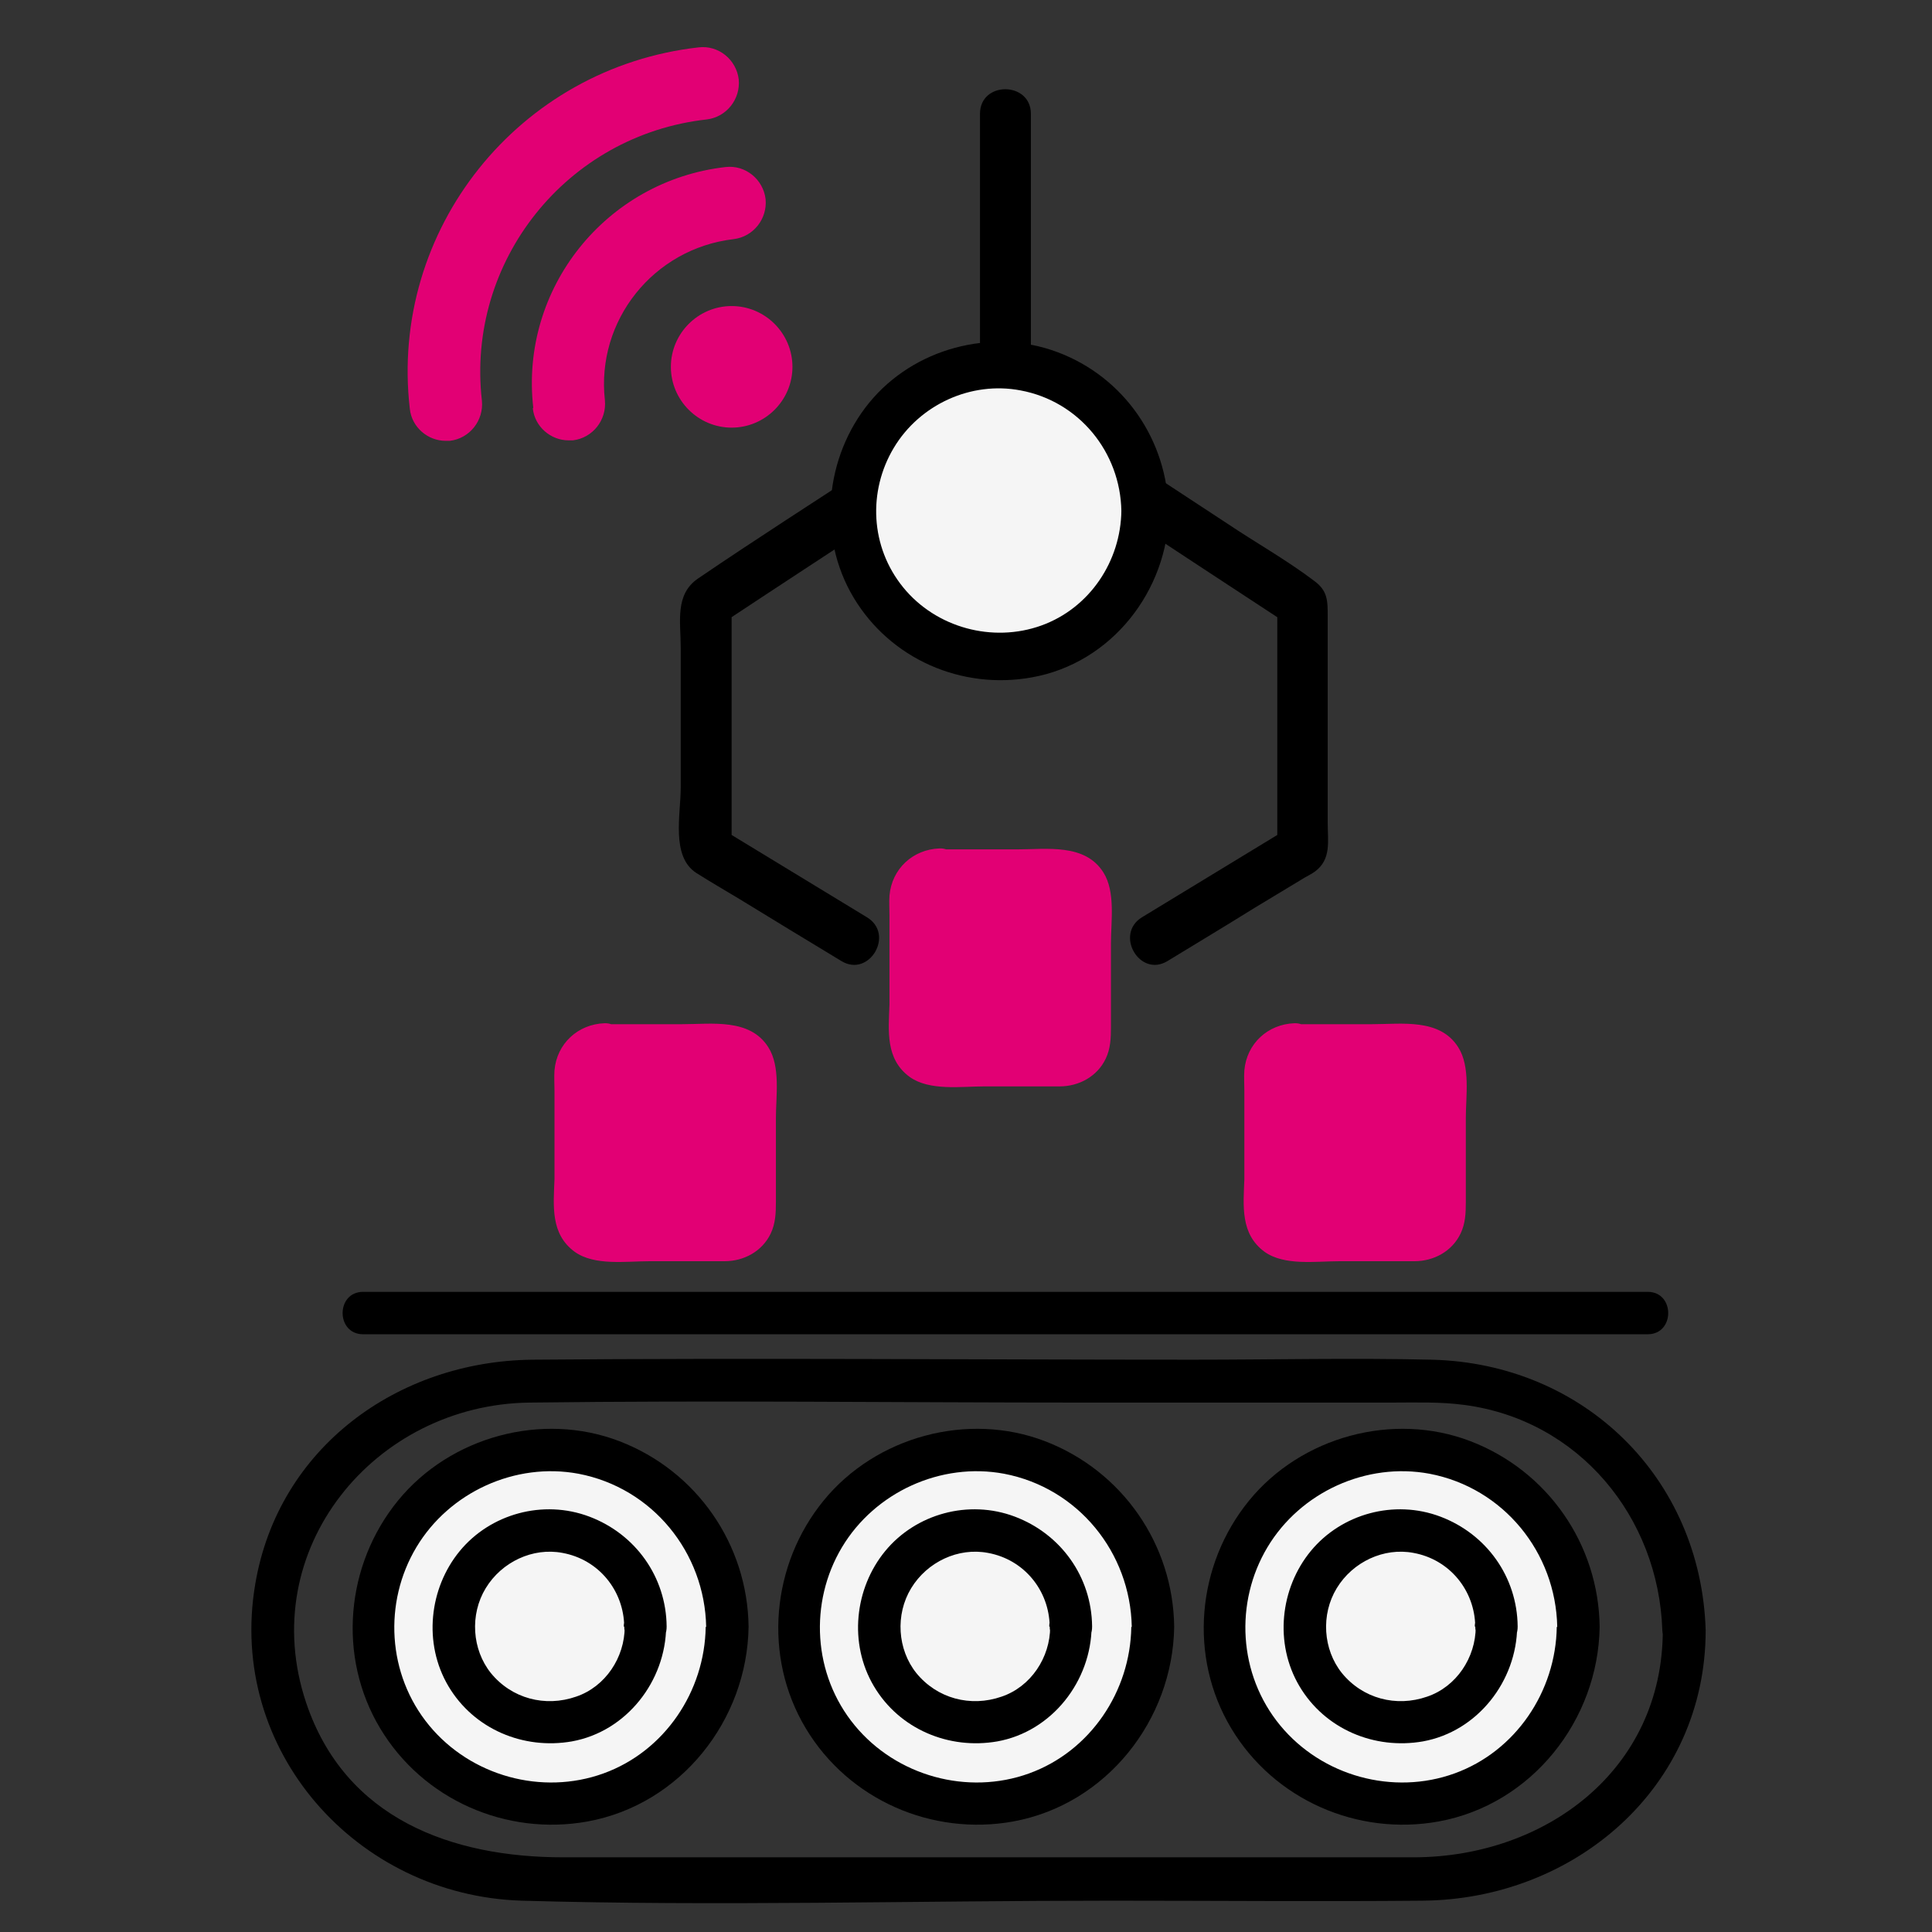
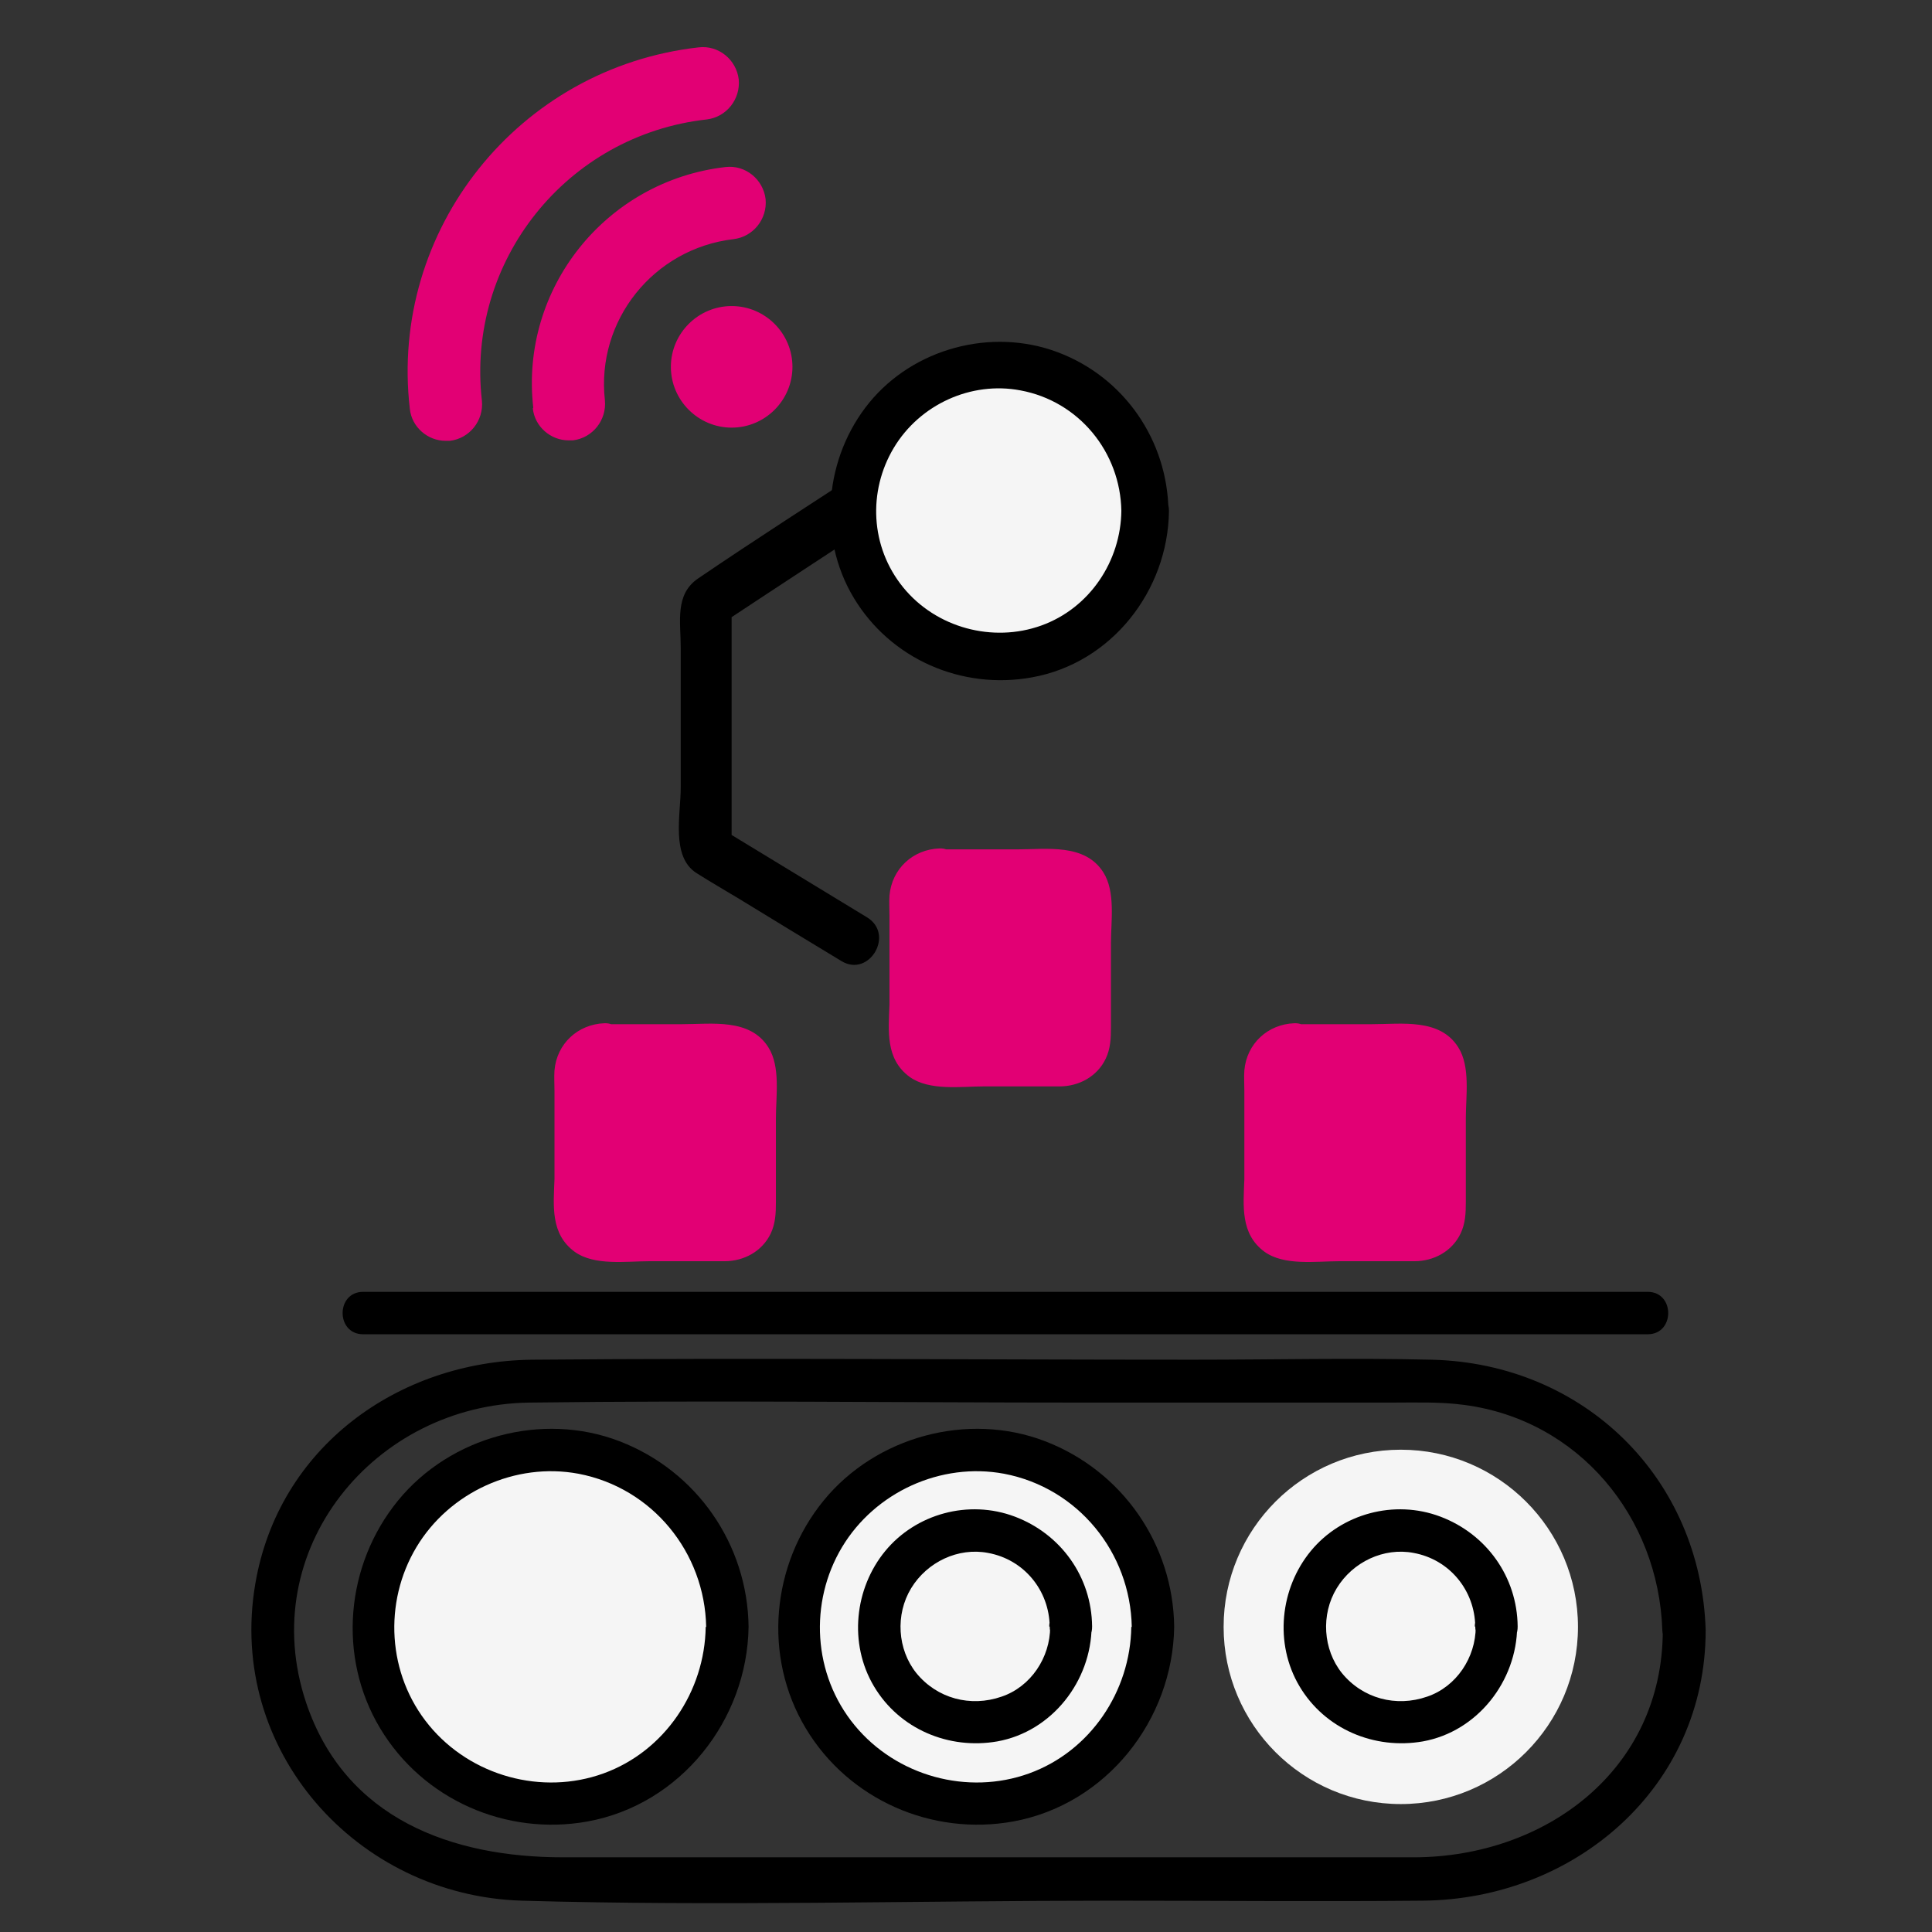
<svg xmlns="http://www.w3.org/2000/svg" width="41" height="41" viewBox="0 0 41 41" fill="none">
  <rect x="0" y="0" width="41" height="41" fill="#333333" stroke="none" />
  <g clip-path="url(#clip0_494_4881)">
    <path d="M18.526 9.835C17.286 10.645 16.036 11.445 14.816 12.275C14.316 12.615 14.446 13.195 14.446 13.735V16.715C14.446 17.285 14.236 18.175 14.776 18.525C15.076 18.715 15.386 18.895 15.686 19.075C16.406 19.515 17.126 19.955 17.856 20.395C18.446 20.755 18.996 19.825 18.396 19.465C17.346 18.825 16.306 18.195 15.256 17.555L15.526 18.025V12.805L15.256 13.275C16.526 12.435 17.796 11.605 19.076 10.765C19.656 10.385 19.116 9.455 18.536 9.835H18.526Z" fill="black" />
-     <path d="M23.556 10.765C24.826 11.605 26.096 12.435 27.376 13.275L27.106 12.805V18.025C27.196 17.865 27.286 17.715 27.376 17.555C26.326 18.195 25.286 18.825 24.236 19.465C23.646 19.825 24.186 20.755 24.776 20.395C25.366 20.035 26.016 19.645 26.626 19.265L27.686 18.625C27.756 18.585 27.836 18.545 27.906 18.495C28.256 18.235 28.176 17.855 28.176 17.465V14.485C28.176 14.015 28.176 13.555 28.176 13.085C28.176 12.745 28.176 12.535 27.886 12.325C27.306 11.885 26.646 11.515 26.036 11.105L24.086 9.825C23.506 9.445 22.966 10.375 23.546 10.755L23.556 10.765Z" fill="black" />
-     <path d="M20.797 2.415V7.745C20.797 8.435 21.877 8.445 21.877 7.745V2.415C21.877 1.725 20.797 1.715 20.797 2.415Z" fill="black" />
    <path d="M21.196 13.935C22.908 13.935 24.296 12.547 24.296 10.835C24.296 9.123 22.908 7.735 21.196 7.735C19.484 7.735 18.096 9.123 18.096 10.835C18.096 12.547 19.484 13.935 21.196 13.935Z" fill="#F5F5F5" />
    <path d="M23.797 10.835C23.787 11.905 23.127 12.905 22.097 13.275C21.067 13.645 19.867 13.325 19.167 12.465C18.467 11.605 18.417 10.425 18.967 9.505C19.517 8.585 20.607 8.085 21.657 8.285C22.897 8.515 23.777 9.595 23.797 10.845C23.797 11.485 24.807 11.485 24.797 10.845C24.777 9.345 23.857 8.005 22.447 7.475C21.037 6.945 19.387 7.395 18.447 8.545C17.507 9.695 17.337 11.385 18.117 12.685C18.897 13.985 20.407 14.645 21.897 14.375C23.587 14.075 24.787 12.535 24.807 10.845C24.807 10.205 23.817 10.205 23.807 10.845L23.797 10.835Z" fill="black" />
    <path d="M11.676 38.285C13.753 38.285 15.436 36.602 15.436 34.525C15.436 32.449 13.753 30.765 11.676 30.765C9.599 30.765 7.916 32.449 7.916 34.525C7.916 36.602 9.599 38.285 11.676 38.285Z" fill="#F5F5F5" />
    <path d="M14.976 34.525C14.956 35.895 14.106 37.165 12.806 37.635C11.506 38.105 9.996 37.695 9.106 36.615C8.216 35.535 8.136 34.005 8.836 32.835C9.536 31.665 10.936 31.025 12.276 31.275C13.846 31.575 14.956 32.945 14.986 34.525C14.986 35.105 15.896 35.105 15.886 34.525C15.866 32.775 14.786 31.215 13.146 30.585C11.506 29.955 9.556 30.485 8.446 31.845C7.336 33.205 7.156 35.155 8.066 36.675C8.976 38.195 10.746 38.965 12.466 38.655C14.446 38.295 15.856 36.505 15.886 34.525C15.886 33.945 14.996 33.945 14.986 34.525H14.976Z" fill="black" />
    <path d="M11.677 36.555C12.798 36.555 13.707 35.647 13.707 34.525C13.707 33.404 12.798 32.495 11.677 32.495C10.555 32.495 9.646 33.404 9.646 34.525C9.646 35.647 10.555 36.555 11.677 36.555Z" fill="#F5F5F5" />
-     <path d="M13.257 34.525C13.257 35.175 12.847 35.795 12.227 36.005C11.567 36.235 10.857 36.045 10.417 35.505C10.017 35.005 9.967 34.265 10.307 33.705C10.647 33.145 11.307 32.835 11.937 32.955C12.707 33.095 13.237 33.755 13.247 34.515C13.247 35.095 14.157 35.095 14.147 34.515C14.137 33.465 13.487 32.555 12.507 32.185C11.527 31.815 10.407 32.125 9.757 32.915C9.107 33.705 8.977 34.875 9.517 35.785C10.057 36.695 11.107 37.135 12.137 36.955C13.297 36.745 14.127 35.675 14.137 34.515C14.137 33.935 13.247 33.935 13.237 34.515L13.257 34.525Z" fill="black" />
    <path d="M20.698 38.285C22.774 38.285 24.457 36.602 24.457 34.525C24.457 32.449 22.774 30.765 20.698 30.765C18.621 30.765 16.938 32.449 16.938 34.525C16.938 36.602 18.621 38.285 20.698 38.285Z" fill="#F5F5F5" />
    <path d="M24.008 34.525C23.988 35.895 23.138 37.165 21.838 37.635C20.538 38.105 19.028 37.695 18.138 36.615C17.248 35.535 17.168 34.005 17.868 32.835C18.568 31.665 19.968 31.025 21.308 31.275C22.878 31.575 23.988 32.945 24.018 34.525C24.018 35.105 24.928 35.105 24.918 34.525C24.898 32.775 23.818 31.215 22.178 30.585C20.538 29.955 18.588 30.485 17.478 31.845C16.368 33.205 16.188 35.155 17.098 36.675C18.008 38.195 19.778 38.965 21.498 38.655C23.478 38.295 24.888 36.505 24.918 34.525C24.918 33.945 24.028 33.945 24.018 34.525H24.008Z" fill="black" />
-     <path d="M20.696 36.555C21.817 36.555 22.726 35.647 22.726 34.525C22.726 33.404 21.817 32.495 20.696 32.495C19.575 32.495 18.666 33.404 18.666 34.525C18.666 35.647 19.575 36.555 20.696 36.555Z" fill="#F5F5F5" />
    <path d="M22.286 34.525C22.286 35.175 21.876 35.795 21.256 36.005C20.596 36.235 19.886 36.045 19.446 35.505C19.046 35.005 18.996 34.265 19.336 33.705C19.676 33.145 20.336 32.835 20.966 32.955C21.736 33.095 22.266 33.755 22.276 34.515C22.276 35.095 23.186 35.095 23.176 34.515C23.166 33.465 22.516 32.555 21.536 32.185C20.556 31.815 19.436 32.125 18.786 32.915C18.136 33.705 18.006 34.875 18.546 35.785C19.086 36.695 20.136 37.135 21.166 36.955C22.326 36.745 23.156 35.675 23.166 34.515C23.166 33.935 22.276 33.935 22.266 34.515L22.286 34.525Z" fill="black" />
    <path d="M29.727 38.285C31.803 38.285 33.487 36.602 33.487 34.525C33.487 32.449 31.803 30.765 29.727 30.765C27.65 30.765 25.967 32.449 25.967 34.525C25.967 36.602 27.65 38.285 29.727 38.285Z" fill="#F5F5F5" />
-     <path d="M33.037 34.525C33.017 35.895 32.167 37.165 30.867 37.635C29.567 38.105 28.057 37.695 27.167 36.615C26.277 35.535 26.197 34.005 26.897 32.835C27.597 31.665 28.997 31.025 30.337 31.275C31.907 31.575 33.017 32.945 33.047 34.525C33.047 35.105 33.957 35.105 33.947 34.525C33.927 32.775 32.847 31.215 31.207 30.585C29.567 29.955 27.617 30.485 26.507 31.845C25.397 33.205 25.217 35.155 26.127 36.675C27.037 38.195 28.807 38.965 30.527 38.655C32.507 38.295 33.917 36.505 33.947 34.525C33.947 33.945 33.057 33.945 33.047 34.525H33.037Z" fill="black" />
    <path d="M29.727 36.555C30.848 36.555 31.757 35.647 31.757 34.525C31.757 33.404 30.848 32.495 29.727 32.495C28.606 32.495 27.697 33.404 27.697 34.525C27.697 35.647 28.606 36.555 29.727 36.555Z" fill="#F5F5F5" />
    <path d="M31.317 34.525C31.317 35.175 30.907 35.795 30.287 36.005C29.627 36.235 28.917 36.045 28.477 35.505C28.077 35.005 28.027 34.265 28.367 33.705C28.707 33.145 29.367 32.835 29.997 32.955C30.767 33.095 31.297 33.755 31.307 34.515C31.307 35.095 32.217 35.095 32.207 34.515C32.197 33.465 31.547 32.555 30.567 32.185C29.587 31.815 28.467 32.125 27.817 32.915C27.167 33.705 27.037 34.875 27.577 35.785C28.117 36.695 29.167 37.135 30.197 36.955C31.357 36.745 32.187 35.675 32.197 34.515C32.197 33.935 31.307 33.935 31.297 34.515L31.317 34.525Z" fill="black" />
    <path d="M12.806 22.105H15.386C15.766 22.105 16.066 22.416 16.066 22.785V25.706C16.066 26.085 15.756 26.386 15.386 26.386H12.786C12.406 26.386 12.096 26.076 12.106 25.695L12.126 22.776C12.126 22.395 12.436 22.096 12.806 22.096V22.105Z" fill="#E20074" />
    <path d="M12.806 22.476C13.656 22.476 14.517 22.436 15.367 22.476C15.777 22.495 15.697 22.925 15.697 23.215V25.576C15.697 25.715 15.697 25.855 15.576 25.956C15.457 26.046 15.296 26.015 15.156 26.015H12.896C12.716 26.015 12.537 25.976 12.496 25.776C12.476 25.675 12.496 25.546 12.496 25.436V23.596C12.507 23.355 12.517 23.116 12.517 22.875C12.517 22.675 12.586 22.476 12.826 22.465C13.306 22.445 13.306 21.695 12.826 21.715C12.267 21.735 11.816 22.145 11.767 22.715C11.757 22.855 11.767 23.006 11.767 23.145V25.026C11.746 25.585 11.677 26.186 12.197 26.566C12.617 26.866 13.287 26.765 13.777 26.765C14.306 26.765 14.847 26.765 15.377 26.765C15.787 26.765 16.177 26.555 16.357 26.175C16.456 25.965 16.466 25.745 16.466 25.515V23.726C16.466 23.265 16.567 22.636 16.306 22.226C15.916 21.605 15.107 21.735 14.476 21.735C13.927 21.735 13.377 21.735 12.826 21.735C12.347 21.735 12.347 22.485 12.826 22.485L12.806 22.476Z" fill="#E20074" />
    <path d="M27.446 22.105H30.026C30.406 22.105 30.706 22.416 30.706 22.785V25.706C30.706 26.085 30.396 26.386 30.026 26.386H27.426C27.046 26.386 26.736 26.076 26.746 25.695L26.766 22.776C26.766 22.395 27.076 22.096 27.446 22.096V22.105Z" fill="#E20074" />
    <path d="M27.447 22.476C28.297 22.476 29.157 22.436 30.007 22.476C30.417 22.495 30.337 22.925 30.337 23.215V25.576C30.337 25.715 30.337 25.855 30.217 25.956C30.097 26.046 29.937 26.015 29.797 26.015H27.537C27.357 26.015 27.177 25.976 27.137 25.776C27.117 25.675 27.137 25.546 27.137 25.436V23.596C27.147 23.355 27.157 23.116 27.157 22.875C27.157 22.675 27.227 22.476 27.467 22.465C27.947 22.445 27.947 21.695 27.467 21.715C26.907 21.735 26.457 22.145 26.407 22.715C26.397 22.855 26.407 23.006 26.407 23.145V25.026C26.387 25.585 26.317 26.186 26.837 26.566C27.257 26.866 27.927 26.765 28.417 26.765C28.947 26.765 29.487 26.765 30.017 26.765C30.427 26.765 30.817 26.555 30.997 26.175C31.097 25.965 31.107 25.745 31.107 25.515V23.726C31.107 23.265 31.207 22.636 30.947 22.226C30.557 21.605 29.747 21.735 29.117 21.735C28.567 21.735 28.017 21.735 27.467 21.735C26.987 21.735 26.987 22.485 27.467 22.485L27.447 22.476Z" fill="#E20074" />
    <path d="M19.915 18.385H22.495C22.875 18.385 23.175 18.695 23.175 19.065V21.985C23.175 22.365 22.865 22.665 22.495 22.665H19.895C19.515 22.665 19.205 22.355 19.215 21.975L19.235 19.055C19.235 18.675 19.545 18.375 19.915 18.375V18.385Z" fill="#E20074" />
    <path d="M19.916 18.765C20.766 18.765 21.626 18.725 22.476 18.765C22.886 18.785 22.806 19.215 22.806 19.505V21.865C22.806 22.005 22.806 22.145 22.686 22.245C22.566 22.335 22.406 22.305 22.266 22.305H20.006C19.826 22.305 19.646 22.265 19.606 22.065C19.586 21.965 19.606 21.835 19.606 21.725V19.885C19.616 19.645 19.626 19.405 19.626 19.165C19.626 18.965 19.696 18.765 19.936 18.755C20.416 18.735 20.416 17.985 19.936 18.005C19.376 18.025 18.926 18.435 18.876 19.005C18.866 19.145 18.876 19.295 18.876 19.435V21.315C18.856 21.875 18.786 22.475 19.306 22.855C19.726 23.155 20.396 23.055 20.886 23.055C21.416 23.055 21.956 23.055 22.486 23.055C22.896 23.055 23.286 22.845 23.466 22.465C23.566 22.255 23.576 22.035 23.576 21.805V20.015C23.576 19.555 23.676 18.925 23.416 18.515C23.026 17.895 22.216 18.025 21.586 18.025C21.036 18.025 20.486 18.025 19.936 18.025C19.456 18.025 19.456 18.775 19.936 18.775L19.916 18.765Z" fill="#E20074" />
    <path d="M7.706 28.315C16.797 28.315 25.877 28.315 34.967 28.315C35.547 28.315 35.547 27.415 34.967 27.415C25.877 27.415 16.797 27.415 7.706 27.415C7.126 27.415 7.126 28.315 7.706 28.315Z" fill="black" />
    <path d="M35.287 34.595C35.287 37.565 32.797 39.405 30.017 39.415C28.337 39.415 26.657 39.415 24.987 39.415H11.947C9.597 39.415 7.327 38.605 6.497 36.135C5.407 32.885 7.947 29.805 11.237 29.765C15.147 29.715 19.067 29.765 22.977 29.765H29.517C30.037 29.765 30.557 29.745 31.077 29.815C33.507 30.135 35.197 32.195 35.277 34.595C35.297 35.185 36.217 35.185 36.197 34.595C36.097 31.365 33.617 28.935 30.387 28.855C28.697 28.815 27.007 28.855 25.317 28.855C20.647 28.855 15.967 28.815 11.297 28.855C8.447 28.885 5.907 30.715 5.417 33.615C4.817 37.145 7.567 40.225 11.067 40.335C15.227 40.455 19.417 40.335 23.587 40.335C25.787 40.335 27.997 40.355 30.197 40.335C33.417 40.305 36.197 37.935 36.197 34.595C36.197 34.005 35.277 34.005 35.277 34.595H35.287Z" fill="black" />
    <path d="M14.237 7.785C14.237 8.495 14.817 9.075 15.527 9.075C16.237 9.075 16.817 8.495 16.817 7.785C16.817 7.075 16.237 6.495 15.527 6.495C14.817 6.495 14.237 7.075 14.237 7.785ZM8.697 8.675C8.737 9.065 9.077 9.355 9.457 9.355C9.487 9.355 9.517 9.355 9.547 9.355C9.967 9.305 10.267 8.925 10.227 8.505C9.887 5.545 12.027 2.865 14.997 2.535C15.417 2.485 15.717 2.105 15.677 1.685C15.627 1.265 15.247 0.955 14.827 1.005C11.007 1.435 8.257 4.875 8.697 8.675ZM11.307 8.665C11.347 9.055 11.687 9.345 12.067 9.345C12.097 9.345 12.127 9.345 12.157 9.345C12.577 9.295 12.877 8.915 12.837 8.495C12.647 6.805 13.867 5.275 15.567 5.075C15.987 5.025 16.287 4.645 16.247 4.225C16.197 3.805 15.817 3.495 15.397 3.545C12.857 3.835 11.027 6.125 11.317 8.655L11.307 8.665Z" fill="#E20074" />
  </g>
  <defs>
    <clipPath id="clip0_494_4881">
      <rect width="40.67" height="40.67" fill="white" transform="translate(0.334)" />
    </clipPath>
  </defs>
</svg>